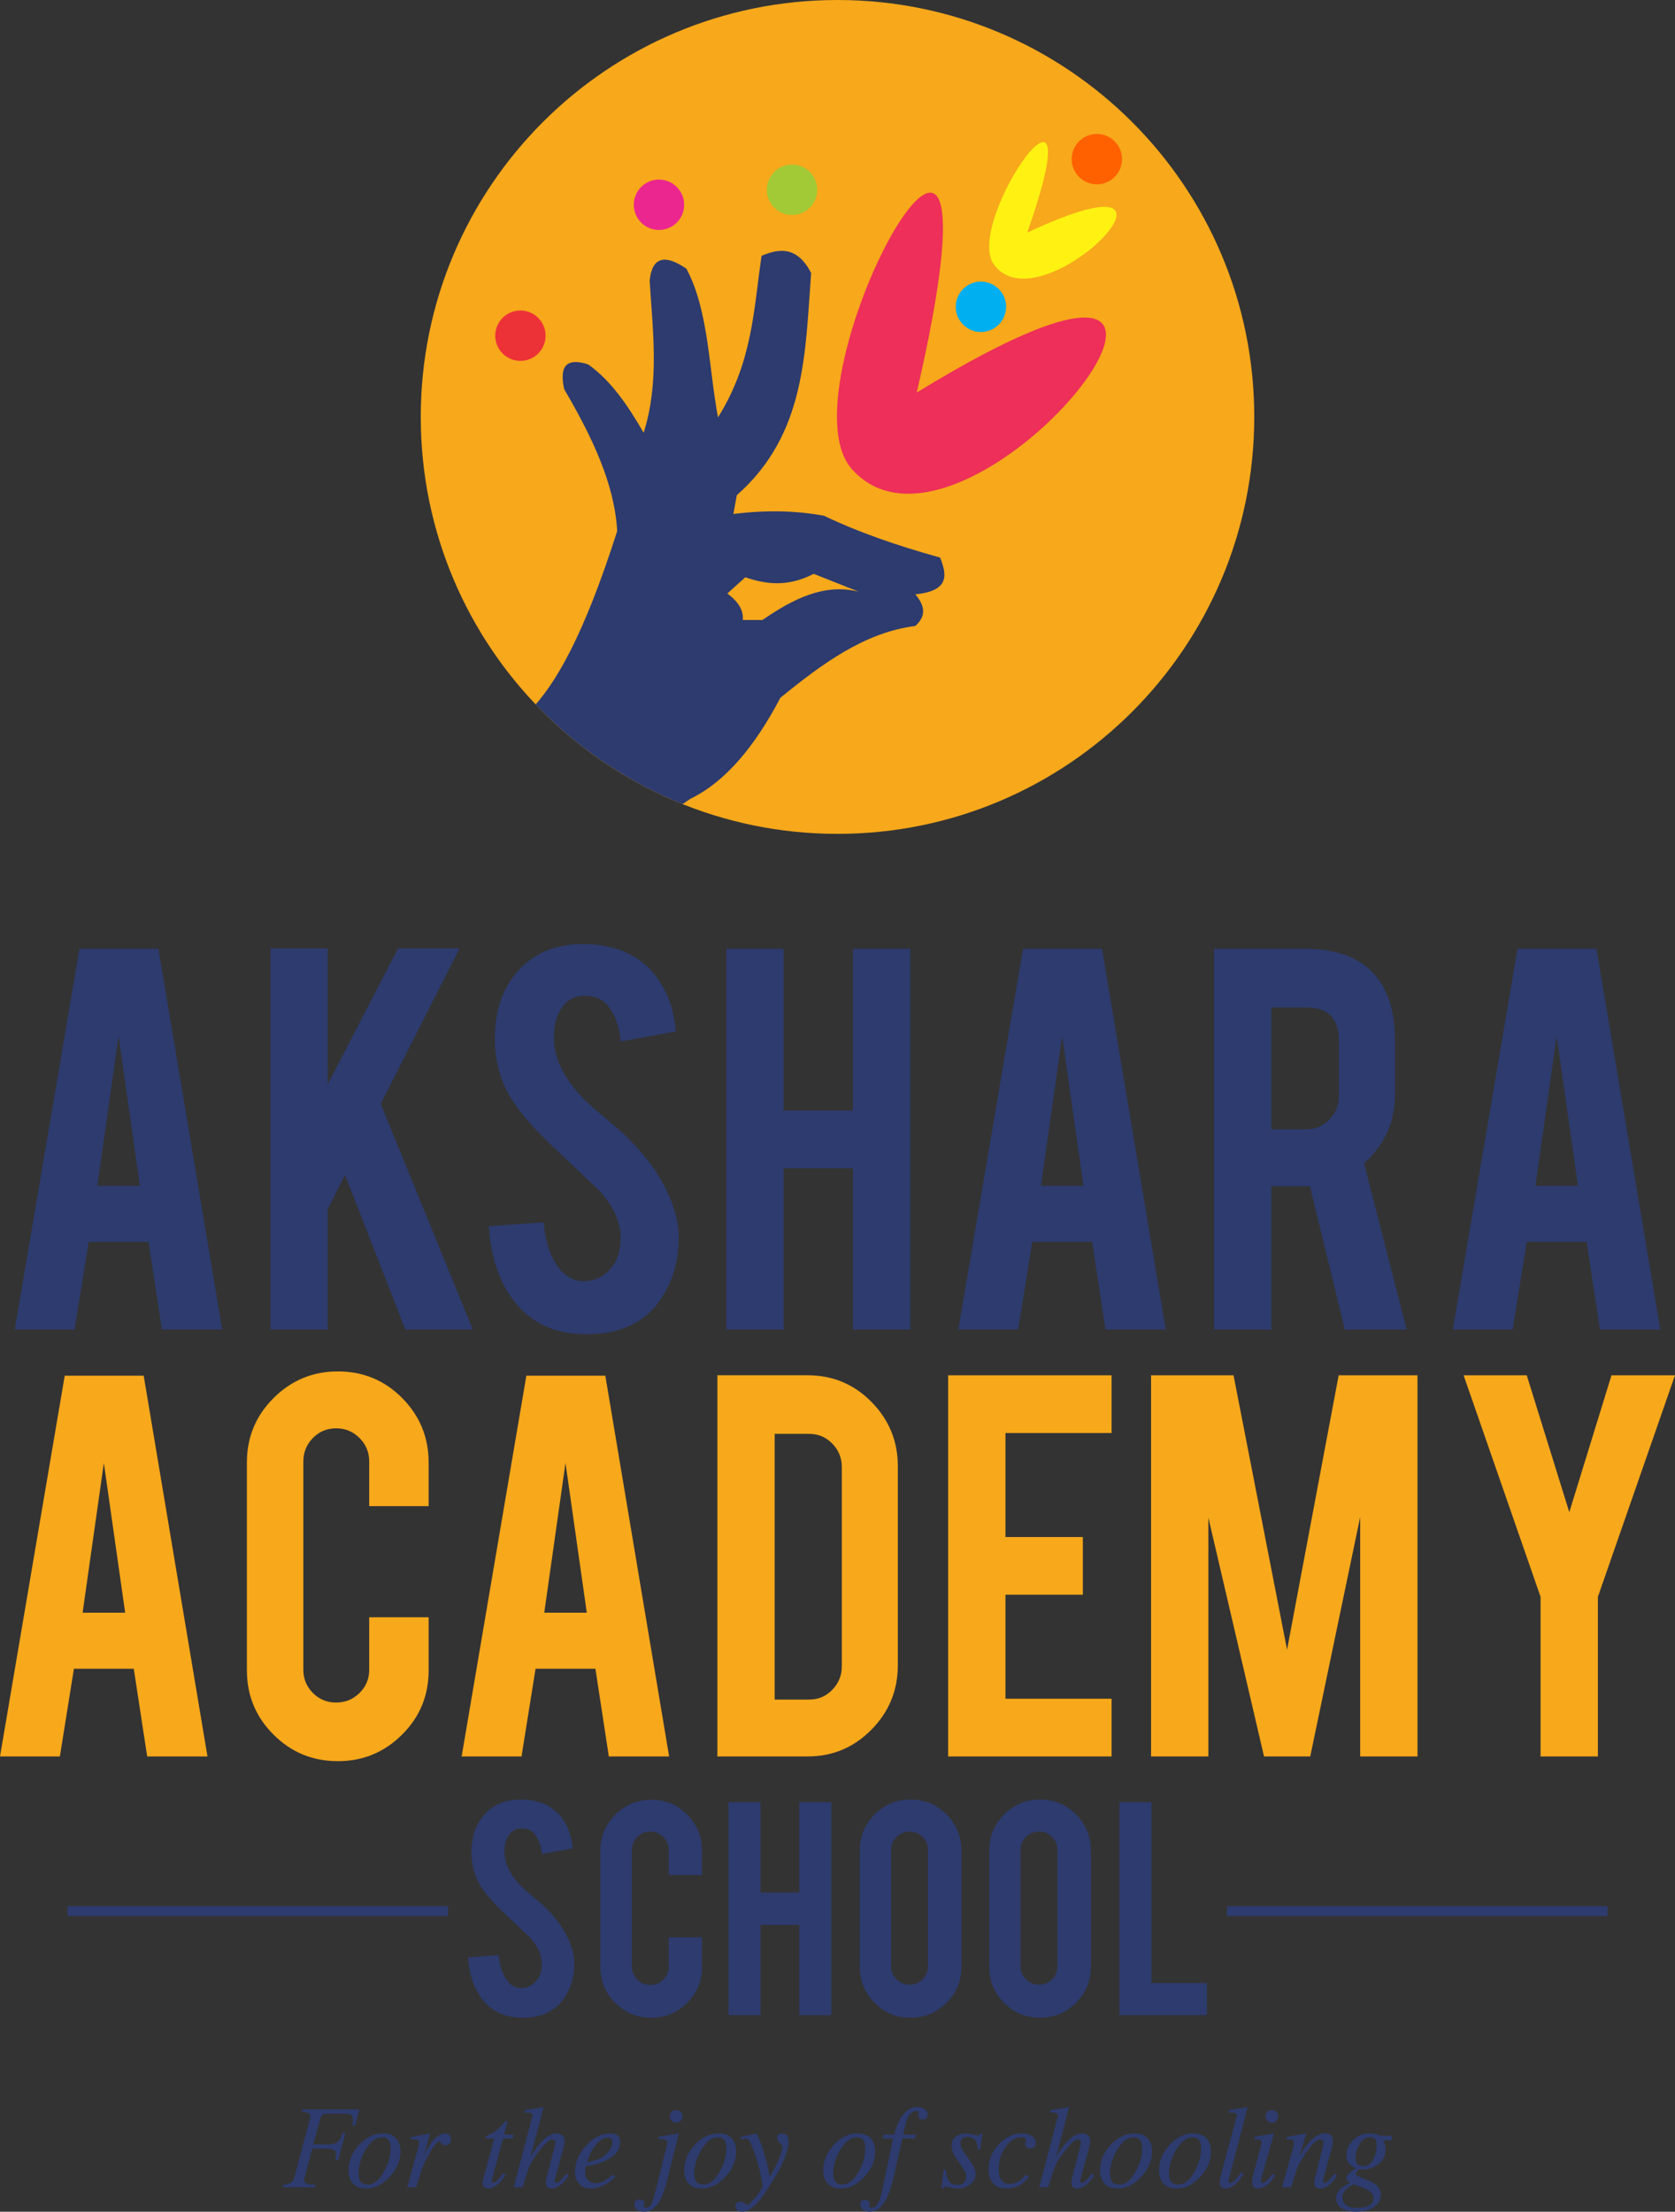
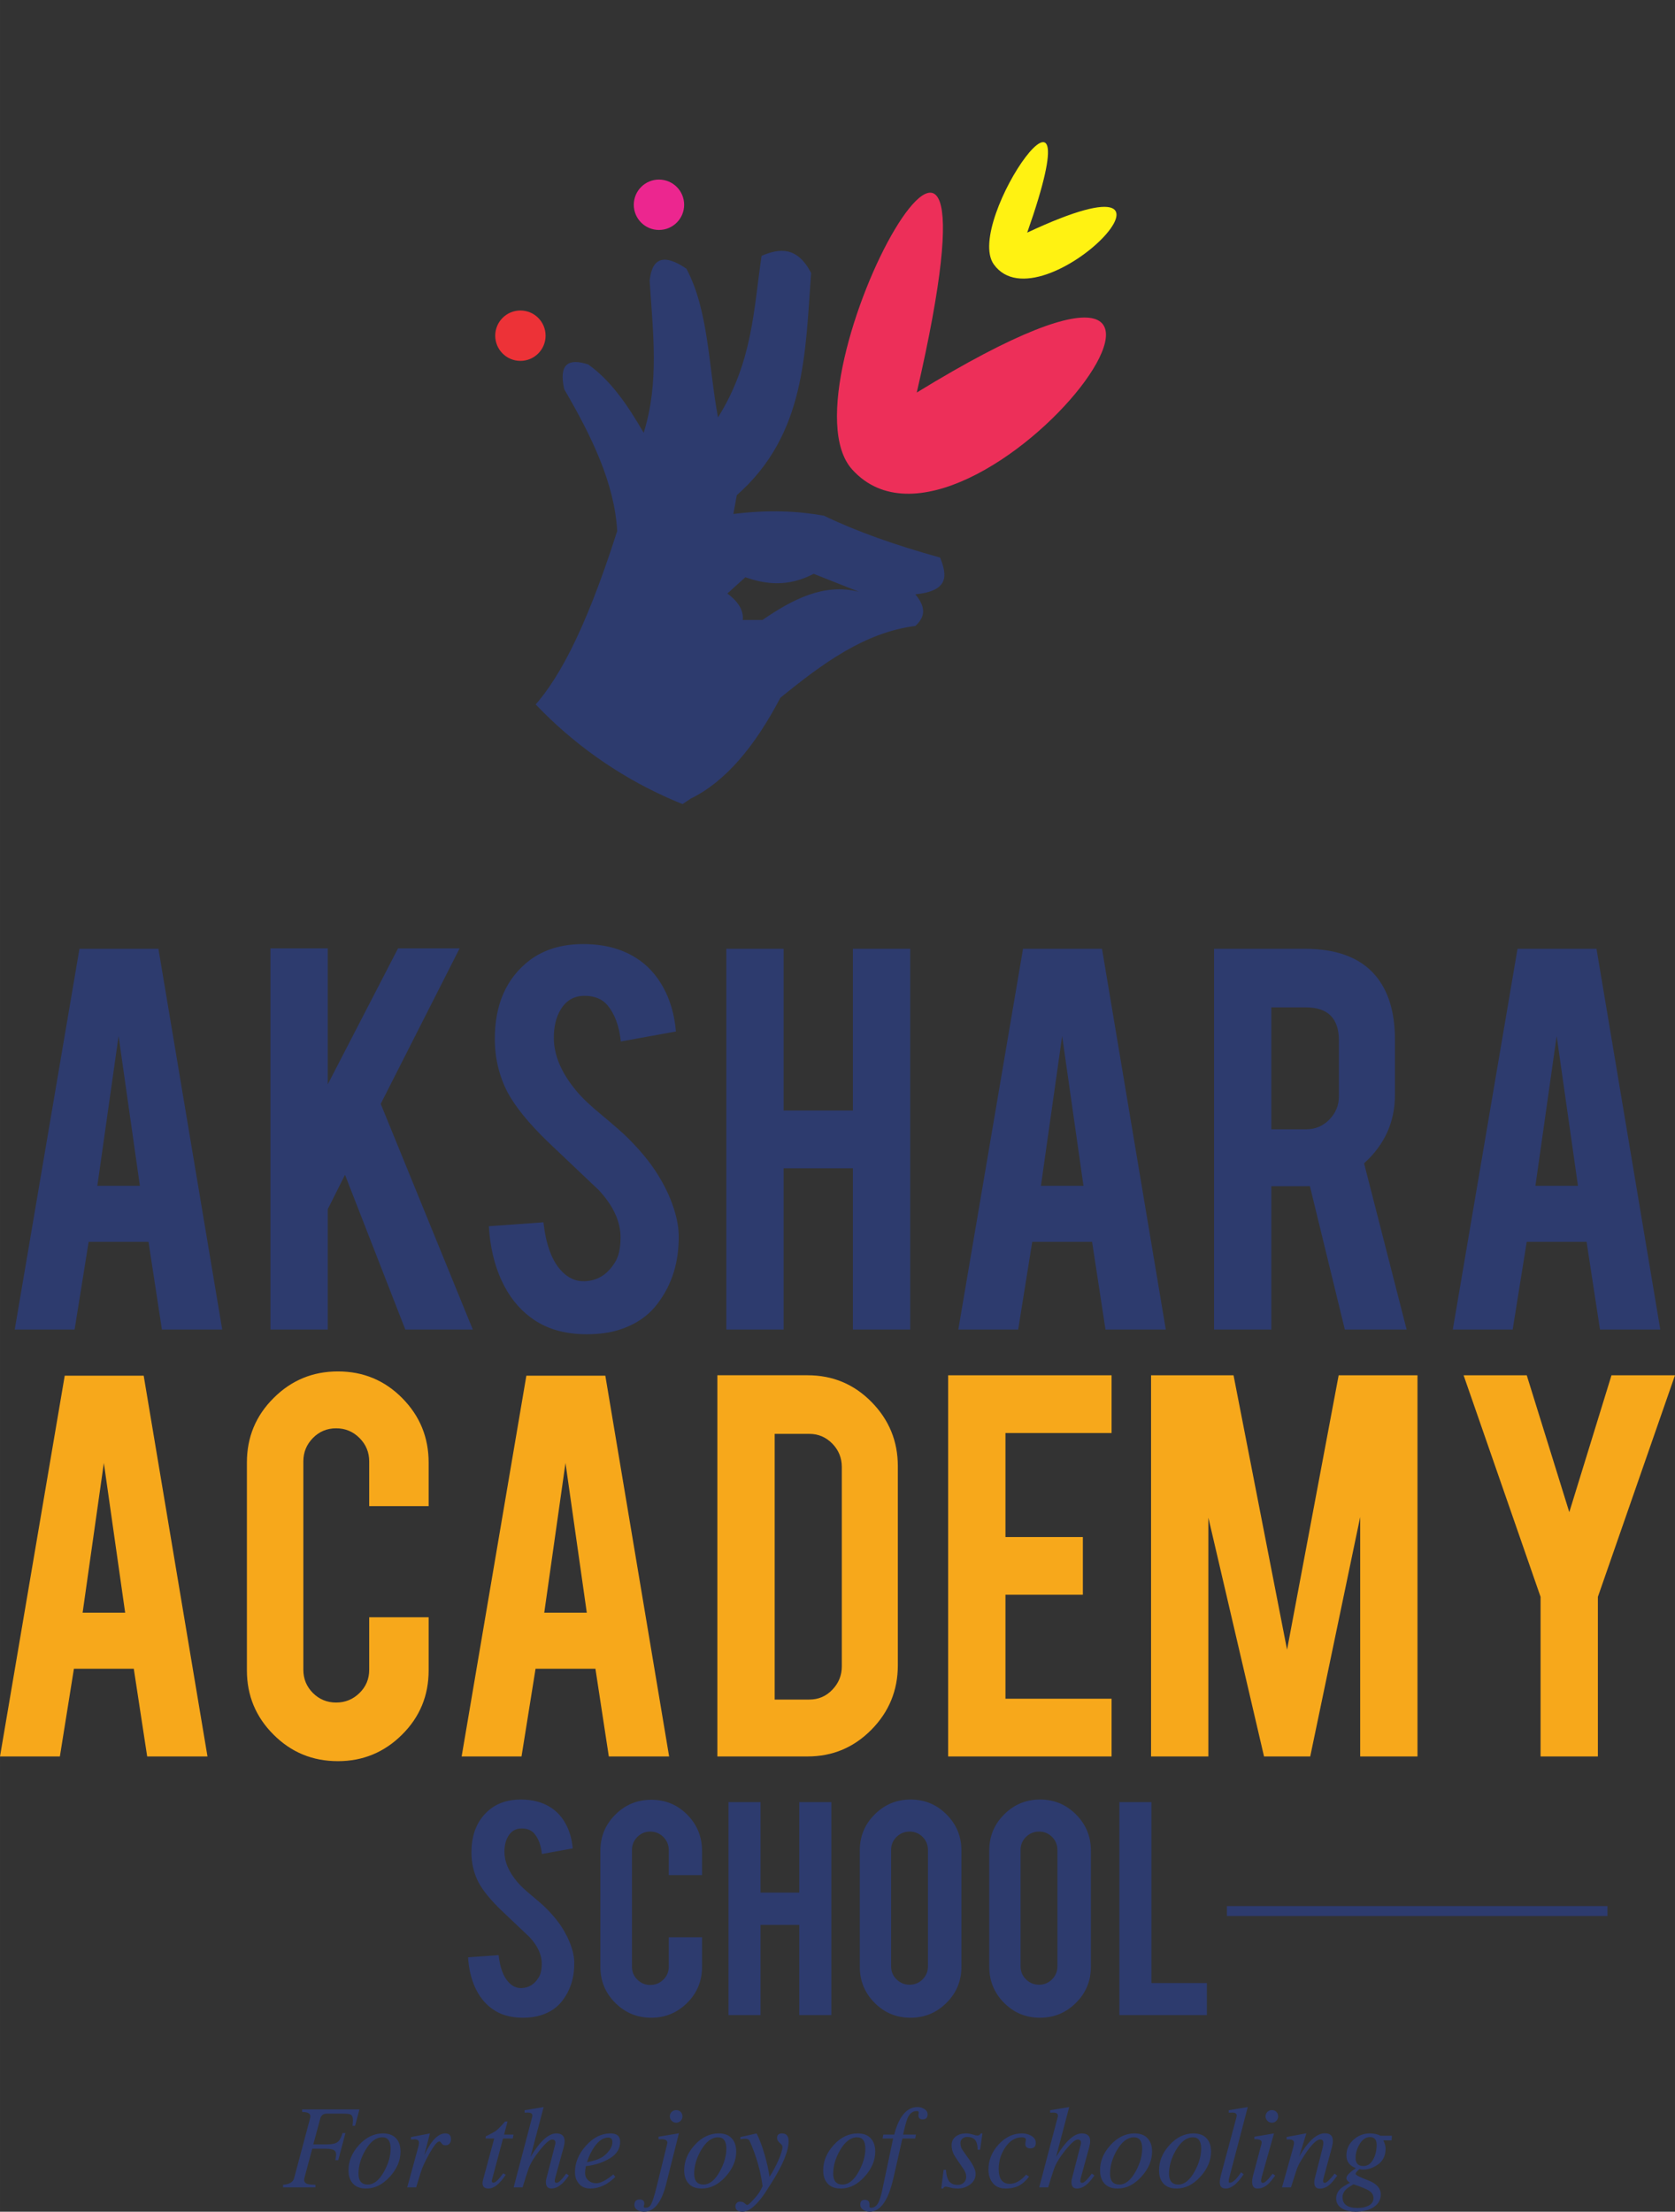
<svg xmlns="http://www.w3.org/2000/svg" xml:space="preserve" width="124.989mm" height="164.966mm" version="1.1" style="shape-rendering:geometricPrecision; text-rendering:geometricPrecision; image-rendering:optimizeQuality; fill-rule:evenodd; clip-rule:evenodd" viewBox="0 0 12484.64 16477.84">
  <rect x="0" y="0" width="12484.64" height="16477.84" fill="#333333" stroke="none" />
  <defs>
    <style type="text/css">
   
    .fil4 {fill:none}
    .fil6 {fill:#FFF212}
    .fil10 {fill:#EC268F}
    .fil5 {fill:#ED2F59}
    .fil11 {fill:#ED3237}
    .fil8 {fill:#00AFEF}
    .fil3 {fill:#2D3B6E}
    .fil9 {fill:#A2CA36}
    .fil2 {fill:#F7A81B}
    .fil7 {fill:#FF6100}
    .fil0 {fill:#2D3B6E;fill-rule:nonzero}
    .fil12 {fill:#2D3B6E;fill-rule:nonzero}
    .fil1 {fill:#F7A81B;fill-rule:nonzero}
   
  </style>
    <clipPath id="id0">
      <path d="M6242.36 6212.45c-1715.52,0 -3106.23,-1390.71 -3106.23,-3106.23 0,-1715.51 1390.7,-3106.23 3106.23,-3106.23 1715.51,0 3106.22,1390.71 3106.22,3106.23 0,1715.51 -1390.7,3106.23 -3106.22,3106.23z" />
    </clipPath>
  </defs>
  <g id="Layer_x0020_1">
    <g id="_3041005001584">
      <polygon class="fil0" points="9145.02,14200.53 11981.42,14200.53 11981.42,14274.69 9145.02,14274.69 " />
-       <polygon class="fil0" points="503.07,14200.53 3339.47,14200.53 3339.47,14274.69 503.07,14274.69 " />
      <path class="fil0" d="M2679.08 15715.43l-32.45 121.97 -19.31 0c2.33,-16.97 3.5,-30.7 3.5,-41.24 0,-22.22 -6.13,-36.57 -18.42,-43 -8.77,-4.08 -28.97,-6.12 -60.53,-6.12l-115.81 0c-26.32,0 -42.69,12.29 -49.12,36.83l-51.76 192.15 102.63 0c35.67,0 61.41,-5.57 77.19,-16.67 15.82,-11.13 28.38,-33.65 37.73,-67.57l21.94 0 -53.51 201.8 -21.94 0c4.12,-16.97 6.13,-30.7 6.13,-41.24 0,-15.78 -5.54,-27.03 -16.67,-33.77 -11.1,-6.71 -30.68,-10.09 -58.77,-10.09l-102.63 0 -58.78 219.33c-1.16,4.69 -1.75,8.77 -1.75,12.3 0,16.36 10.24,27.18 30.7,32.45 9.93,2.33 27.77,3.8 53.51,4.38l0 19.3 -241.26 0 0 -19.3c47.38,-3.5 74.86,-19.9 82.47,-49.13l118.44 -443.93c1.75,-6.43 2.63,-12.29 2.63,-17.53 0,-21.05 -20.47,-31.59 -61.41,-31.59l0 -19.31 427.26 0zm306.17 314.09c0,66.68 -26.63,129.26 -79.86,187.74 -53.2,58.5 -112.28,87.74 -177.19,87.74 -43.3,0 -76.34,-12.88 -99.14,-38.59 -21.09,-23.99 -31.59,-56.45 -31.59,-97.39 0,-68.43 26.17,-131.32 78.51,-188.62 52.34,-57.3 111.85,-85.99 178.54,-85.99 45.05,0 78.67,13.45 100.88,40.36 19.89,23.41 29.85,54.98 29.85,94.75zm-73.7 -21.94c0,-56.14 -20.48,-84.21 -61.42,-84.21 -47.38,0 -89.79,32.18 -127.2,96.51 -33.92,58.49 -50.9,116.7 -50.9,174.58 0,53.82 23.1,80.73 69.32,80.73 45.63,0 86.26,-32.76 121.94,-98.26 32.17,-58.5 48.26,-114.95 48.26,-169.35zm450.06 -69.29c0,12.3 -3.5,22.8 -10.51,31.56 -7.02,8.8 -17.26,13.18 -30.71,13.18 -12.87,0 -22.52,-4.84 -28.96,-14.49 -6.43,-9.63 -11.98,-14.47 -16.67,-14.47 -15.78,0 -41.52,31.87 -77.19,95.65 -30.44,55.56 -50.6,99.42 -60.53,131.59l-35.12 114.92 -66.65 0 84.21 -307.93c2.34,-9.37 3.5,-17.56 3.5,-24.57 0,-16.95 -10.82,-25.44 -32.45,-25.44 -6.43,0 -15.47,0.59 -27.18,1.75l0 -18.42 141.24 -27.21 -42.1 161.44c50.29,-107.63 102.63,-161.44 157.03,-161.44 28.07,0 42.1,14.64 42.1,43.88zm465.87 -35.09l-5.26 28.94 -72.82 0 -82.47 307.96c-3.5,14.03 0.31,21.05 11.4,21.05 14.62,0 38.62,-23.1 71.96,-69.32l19.31 10.55c-45.05,68.43 -88.05,102.63 -128.99,102.63 -29.24,0 -43.85,-13.45 -43.85,-40.36 0,-7.6 1.17,-15.47 3.5,-23.68l83.35 -308.82 -64.91 0 2.61 -16.67c13.44,-5.24 36.86,-17.53 70.2,-36.84 18.7,-13.45 42.97,-37.73 72.82,-72.82l18.42 -0.89 -25.44 98.28 70.18 0zm412.34 304.44c-43.27,64.91 -86.54,97.36 -129.81,97.36 -27.5,0 -41.25,-16.09 -41.25,-48.23 0,-8.8 1.47,-18.42 4.38,-28.97l64.94 -250.92c1.16,-4.65 1.75,-9.04 1.75,-13.15 0,-15.78 -8.18,-23.69 -24.58,-23.69 -16.36,0 -41.52,19.89 -75.44,59.67 -51.46,60.83 -85.1,113.75 -100.88,158.77 -7.6,21.68 -22.22,67.58 -43.86,137.75l-66.68 0 136.86 -519.38c1.75,-5.27 2.64,-10.24 2.64,-14.89 0,-12.3 -7.32,-19.62 -21.94,-21.94 -5.26,-1.17 -17.25,-1.17 -35.98,0l0 -18.42 142.14 -23.69 -98.25 371.99c70.18,-116.98 134.23,-175.48 192.11,-175.48 41.53,0 62.31,19.03 62.31,57.03 0,13.44 -2.34,28.65 -7.02,45.63l-60.55 220.19c-4.08,14.65 -6.13,24.58 -6.13,29.85 0,10.52 4.38,15.78 13.17,15.78 14.62,0 38.9,-23.1 72.82,-69.29l19.28 14.04zm382.54 -251.82c0,51.49 -24.88,92.43 -74.59,122.83 -52.61,32.18 -112.86,52.07 -180.71,59.67 -4.11,18.14 -6.15,34.5 -6.15,49.12 0,23.41 7.9,42.26 23.68,56.6 15.81,14.31 35.7,21.49 59.67,21.49 32.17,0 74.58,-21.94 127.2,-65.79l14.92 18.42c-57.91,57.92 -120.19,86.85 -186.88,86.85 -35.09,0 -62.88,-11.56 -83.35,-34.66 -20.47,-23.07 -30.7,-52.19 -30.7,-87.28 0,-69.6 26.63,-134.54 79.86,-194.76 54.98,-62.61 116.4,-93.89 184.21,-93.89 48.57,0 72.85,20.47 72.85,61.41zm-57.92 3.53c0,-22.8 -10.23,-34.23 -30.7,-34.23 -35.67,0 -69.59,22.25 -101.77,66.68 -23.38,32.76 -42.38,71.65 -56.99,116.7 62.58,-10.54 107.6,-28.38 135.09,-53.54 36.28,-32.72 54.39,-64.63 54.39,-95.61zm522.01 -192.15c0,13.45 -4.53,24.73 -13.6,33.77 -9.07,9.08 -20.04,13.61 -32.91,13.61 -12.88,0 -23.96,-4.66 -33.31,-14.04 -9.38,-9.34 -14.06,-20.47 -14.06,-33.34 0,-12.87 4.53,-23.81 13.6,-32.88 9.07,-9.07 20.32,-13.6 33.77,-13.6 13.45,0 24.58,4.38 33.34,13.15 8.8,8.8 13.17,19.89 13.17,33.34zm-26.32 126.36l-94.75 376.94c-34.51,138.18 -89.49,207.35 -164.94,207.35 -17.56,0 -33.34,-3.81 -47.38,-11.41 -16.36,-9.37 -24.57,-22.52 -24.57,-39.46 0,-26.91 13.17,-40.36 39.49,-40.36 22.8,0 34.2,10.09 34.2,30.25 0,2.95 -0.73,6.9 -2.18,12.14 -1.47,5.12 -2.2,8.64 -2.2,10.39 0,5.7 4.96,8.65 14.92,8.65 18.11,0 31.86,-9.38 41.21,-28.08 11.13,-22.24 23.99,-62.89 38.62,-121.97l79.83 -323.71c1.17,-4.11 1.75,-7.9 1.75,-11.43 0,-16.95 -14.89,-25.44 -44.74,-25.44 -6.44,0 -13.45,0.31 -21.06,0.89l0 -19.31 151.79 -25.43zm427.25 135.97c0,66.68 -26.63,129.26 -79.86,187.74 -53.2,58.5 -112.28,87.74 -177.19,87.74 -43.3,0 -76.34,-12.88 -99.14,-38.59 -21.09,-23.99 -31.59,-56.45 -31.59,-97.39 0,-68.43 26.17,-131.32 78.51,-188.62 52.34,-57.3 111.85,-85.99 178.54,-85.99 45.05,0 78.67,13.45 100.88,40.36 19.89,23.41 29.85,54.98 29.85,94.75zm-73.7 -21.94c0,-56.14 -20.48,-84.21 -61.42,-84.21 -47.38,0 -89.79,32.18 -127.2,96.51 -33.92,58.49 -50.9,116.7 -50.9,174.58 0,53.82 23.1,80.73 69.32,80.73 45.63,0 86.26,-32.76 121.94,-98.26 32.17,-58.5 48.26,-114.95 48.26,-169.35zm464.09 -56.3c0,73.13 -41.8,175.91 -125.43,308.39 -25.16,39.78 -42.41,66.68 -51.76,80.57 -19.89,29.24 -38.93,53.51 -57.03,72.82 -40.35,43.15 -76.61,64.79 -108.79,64.79 -35.68,0 -53.51,-13.88 -53.51,-41.68 0,-8.33 3.19,-16.09 9.62,-23.1 6.43,-7.17 14.65,-10.67 24.58,-10.67 14.61,0 26.17,4.11 34.66,12.29 8.49,8.19 15.04,12.3 19.74,12.3 8.76,0 31.59,-21.67 68.42,-64.94 16.37,-19.31 31.6,-44.17 45.64,-74.56 -14.65,-112.9 -46.53,-224.6 -95.65,-335.14 -5.26,-12.3 -17.25,-18.42 -35.97,-18.42 -4.08,0 -15.48,1.16 -34.2,3.49l0 -15.78 121.07 -27.21c19.87,37.45 39.75,89.79 59.64,157.06 18.14,62.58 30.43,117.83 36.87,165.79 23.96,-36.26 45.6,-76.31 64.91,-120.19 21.06,-46.77 31.59,-81.27 31.59,-103.52 0,-7.01 -6.74,-16.52 -20.2,-28.5 -13.45,-11.99 -20.17,-24.42 -20.17,-37.3 0,-22.21 12.3,-33.34 36.84,-33.34 32.76,0 49.12,19.03 49.12,56.88zm645.73 78.24c0,66.68 -26.63,129.26 -79.87,187.74 -53.2,58.5 -112.28,87.74 -177.19,87.74 -43.3,0 -76.33,-12.88 -99.14,-38.59 -21.09,-23.99 -31.59,-56.45 -31.59,-97.39 0,-68.43 26.17,-131.32 78.51,-188.62 52.34,-57.3 111.85,-85.99 178.55,-85.99 45.05,0 78.66,13.45 100.87,40.36 19.9,23.41 29.86,54.98 29.86,94.75zm-73.71 -21.94c0,-56.14 -20.47,-84.21 -61.41,-84.21 -47.38,0 -89.8,32.18 -127.21,96.51 -33.92,58.49 -50.9,116.7 -50.9,174.58 0,53.82 23.11,80.73 69.32,80.73 45.64,0 86.27,-32.76 121.94,-98.26 32.17,-58.5 48.26,-114.95 48.26,-169.35zm464.09 -255.28c0,25.13 -12.26,37.73 -36.83,37.73 -21.06,0 -31.59,-10.24 -31.59,-30.7 0,-2.95 0.46,-6.89 1.31,-11.86 0.89,-4.97 1.32,-8.34 1.32,-10.09 0,-6.43 -5.26,-9.65 -15.78,-9.65 -31.01,0 -54.09,19 -69.32,57.02 -9.34,23.97 -19.89,63.47 -31.56,118.44l95.62 0 -5.27 28.94 -95.61 0 -67.54 296.98c-38.04,165.83 -97.12,248.73 -177.23,248.73 -16.97,0 -32.75,-4.81 -47.38,-14.46 -14.61,-9.66 -21.94,-22.68 -21.94,-39.05 0,-23.41 11.13,-35.09 33.34,-35.09 23.38,0 35.09,10.94 35.09,32.88 0,13.17 0,19 0,17.84 0.59,5.42 4.96,8.06 13.18,8.06 24.54,0 43.54,-15.51 56.99,-46.53 9.38,-21.64 17.56,-49.12 24.58,-82.47l81.58 -386.9 -78.94 0 6.12 -28.94 80.72 0c14.03,-54.39 32.18,-98.28 54.4,-131.62 32.18,-49.12 71.93,-73.68 119.3,-73.68 18.14,0 34.51,4.38 49.15,13.15 17.53,10.54 26.29,24.27 26.29,41.24zm408.84 142.11l-17.53 121.97 -18.42 0c0,-26.33 -4.11,-47.38 -12.29,-63.2 -11.13,-21.64 -33.03,-32.45 -65.79,-32.45 -14.03,0 -25.9,4.11 -35.55,12.3 -9.65,8.18 -14.46,19 -14.46,32.45 0,16.39 3.53,31.28 10.54,44.74 1.75,3.53 9.35,14.62 22.8,33.34l30.7 43c32.76,45.63 49.12,81.89 49.12,108.79 0,33.34 -14.34,60.25 -42.99,80.73 -26.33,19.27 -56.73,28.93 -91.24,28.93 -17.56,0 -35.52,-2.33 -53.97,-7.02 -18.42,-4.65 -29.66,-7.01 -33.77,-7.01 -9.34,0 -16.08,4.68 -20.16,14.03l-14.04 0 17.53 -139.5 17.56 0c1.75,32.17 7.6,57.61 17.53,76.34 12.88,23.99 36.56,35.97 71.07,35.97 18.14,0 33.06,-5.69 44.74,-17.1 11.71,-11.43 17.56,-26.2 17.56,-44.31 0,-18.14 -7.01,-37.45 -21.05,-57.92l-35.98 -52.61c-18.73,-27.5 -30.13,-45.06 -34.23,-52.65 -11.68,-22.8 -17.53,-46.5 -17.53,-71.07 0,-28.08 10.82,-50.01 32.45,-65.79 19.89,-14.62 44.74,-21.94 74.59,-21.94 15.78,0 32.29,2.64 49.55,7.9 17.25,5.27 29.11,7.91 35.51,7.91 11.13,0 19.62,-5.27 25.47,-15.81l12.26 0zm397.44 69.32c0,28.07 -13.44,42.1 -40.35,42.1 -25.16,0 -37.73,-11.4 -37.73,-34.2 0,-4.11 0.74,-9.65 2.18,-16.67 1.47,-7.01 2.21,-11.71 2.21,-14.03 0,-11.71 -10.24,-17.56 -30.7,-17.56 -49.12,0 -90.96,26.33 -125.47,78.98 -30.98,47.38 -46.49,99.41 -46.49,156.13 0,74.29 27.49,111.43 82.47,111.43 41.52,0 82.16,-22.8 121.94,-68.43l21.93 14.92c-23.99,30.41 -47.68,52.04 -71.06,64.91 -28.66,15.81 -63.17,23.69 -103.52,23.69 -46.22,0 -80.42,-16.67 -102.66,-50.01 -16.95,-25.13 -25.44,-55.26 -25.44,-90.35 0,-70.18 25.16,-132.79 75.45,-187.77 50.32,-54.98 108.52,-82.47 174.59,-82.47 23.99,0 45.9,5.27 65.79,15.81 24.57,13.45 36.86,31.29 36.86,53.51zm436.88 243.91c-43.27,64.91 -86.54,97.36 -129.81,97.36 -27.49,0 -41.24,-16.09 -41.24,-48.23 0,-8.8 1.47,-18.42 4.38,-28.97l64.95 -250.92c1.16,-4.65 1.74,-9.04 1.74,-13.15 0,-15.78 -8.18,-23.69 -24.57,-23.69 -16.36,0 -41.52,19.89 -75.45,59.67 -51.45,60.83 -85.1,113.75 -100.88,158.77 -7.6,21.68 -22.21,67.58 -43.85,137.75l-66.68 0 136.86 -519.38c1.75,-5.27 2.64,-10.24 2.64,-14.89 0,-12.3 -7.33,-19.62 -21.94,-21.94 -5.27,-1.17 -17.25,-1.17 -35.98,0l0 -18.42 142.14 -23.69 -98.26 371.99c70.18,-116.98 134.23,-175.48 192.12,-175.48 41.52,0 62.3,19.03 62.3,57.03 0,13.44 -2.33,28.65 -7.01,45.63l-60.56 220.19c-4.08,14.65 -6.12,24.58 -6.12,29.85 0,10.52 4.38,15.78 13.17,15.78 14.61,0 38.89,-23.1 72.82,-69.29l19.27 14.04zm429.93 -178.12c0,66.68 -26.63,129.26 -79.86,187.74 -53.21,58.5 -112.29,87.74 -177.2,87.74 -43.3,0 -76.33,-12.88 -99.14,-38.59 -21.09,-23.99 -31.59,-56.45 -31.59,-97.39 0,-68.43 26.17,-131.32 78.51,-188.62 52.34,-57.3 111.86,-85.99 178.55,-85.99 45.05,0 78.66,13.45 100.88,40.36 19.89,23.41 29.85,54.98 29.85,94.75zm-73.71 -21.94c0,-56.14 -20.47,-84.21 -61.41,-84.21 -47.38,0 -89.79,32.18 -127.21,96.51 -33.92,58.49 -50.9,116.7 -50.9,174.58 0,53.82 23.11,80.73 69.32,80.73 45.64,0 86.27,-32.76 121.94,-98.26 32.18,-58.5 48.26,-114.95 48.26,-169.35zm513.25 21.94c0,66.68 -26.63,129.26 -79.87,187.74 -53.2,58.5 -112.28,87.74 -177.19,87.74 -43.3,0 -76.33,-12.88 -99.14,-38.59 -21.09,-23.99 -31.59,-56.45 -31.59,-97.39 0,-68.43 26.17,-131.32 78.51,-188.62 52.34,-57.3 111.85,-85.99 178.54,-85.99 45.05,0 78.67,13.45 100.88,40.36 19.9,23.41 29.86,54.98 29.86,94.75zm-73.71 -21.94c0,-56.14 -20.47,-84.21 -61.41,-84.21 -47.38,0 -89.8,32.18 -127.21,96.51 -33.92,58.49 -50.9,116.7 -50.9,174.58 0,53.82 23.11,80.73 69.32,80.73 45.64,0 86.27,-32.76 121.94,-98.26 32.17,-58.5 48.26,-114.95 48.26,-169.35zm347.42 -309.68l-136 519.36c-4.08,15.23 -6.12,26.32 -6.12,33.34 0,7.6 2.64,11.43 7.9,11.43 22.22,0 50.29,-26.04 84.21,-78.08l19.31 14.89c-47.38,70.79 -91.85,106.16 -133.37,106.16 -29.82,0 -44.74,-15.78 -44.74,-47.38 0,-13.45 2.94,-30.98 8.79,-52.62l114.92 -428.15c1.75,-6.44 2.64,-11.99 2.64,-16.67 0,-14.03 -11.71,-21.06 -35.09,-21.06 -5.85,0 -14.03,0.31 -24.57,0.89l0 -18.42c11.71,-1.78 59.08,-9.65 142.13,-23.69zm226.35 69.29c0,13.45 -4.53,24.73 -13.57,33.77 -9.07,9.08 -20.05,13.61 -32.91,13.61 -12.88,0 -23.96,-4.66 -33.34,-14.04 -9.35,-9.34 -14.03,-20.47 -14.03,-33.34 0,-12.87 4.53,-23.81 13.6,-32.88 9.07,-9.07 20.32,-13.6 33.77,-13.6 13.45,0 24.57,4.38 33.34,13.15 8.76,8.8 13.15,19.89 13.15,33.34zm-21.91 441.31c-21.05,29.23 -38.31,50.01 -51.76,62.3 -25.15,22.8 -51.79,34.2 -79.86,34.2 -26.91,0 -40.32,-16.67 -40.32,-50.01 0,-14.03 2.6,-30.68 7.87,-49.98l61.41 -230.74c1.17,-5.26 1.75,-9.65 1.75,-13.17 0,-16.95 -18.11,-24.85 -54.4,-23.69l0 -18.42 146.52 -24.57 -91.24 322.85c-3.53,13.45 -5.26,23.1 -5.26,28.96 0,11.13 4.38,16.67 13.17,16.67 14.61,0 38.89,-22.79 72.81,-68.43l19.31 14.04zm462.32 0.88c-22.22,30.41 -39.17,50.87 -50.87,61.42 -25.16,23.38 -51.46,35.09 -78.95,35.09 -27.49,0 -41.24,-15.78 -41.24,-47.54 0,-8.76 1.16,-17.83 3.53,-27.18l56.99 -222.55c4.69,-18.73 7.02,-32.76 7.02,-42.26 0,-18.15 -7.29,-27.22 -21.91,-27.22 -32.76,0 -80.44,51.92 -143.02,155.74 -16.95,27.49 -28.66,51.76 -35.09,72.97l-41.22 128.37 -66.68 0 77.2 -275.32c8.18,-29.27 12.29,-47.69 12.29,-55.44 0,-17.53 -11.71,-26.33 -35.09,-26.33 -5.85,0 -12.57,0 -20.2,0l0 -18.26 147.4 -27.34 -53.5 172.81c66.65,-115.2 130.7,-172.81 192.11,-172.81 39.2,0 58.78,18.7 58.78,56.3 0,13.45 -2.34,29.24 -7.02,47.51l-59.66 219.79c-4.08,14.61 -6.13,24.7 -6.13,29.97 0,10.52 4.11,15.78 12.29,15.78 13.45,0 38.01,-23.1 73.71,-69.29l19.28 15.78zm407.94 -297.41l-2.6 34.2 -61.42 0c11.1,23.41 16.67,43.88 16.67,61.41 0,50.9 -18.14,89.64 -54.27,116.28 -36.1,26.6 -74.26,39.89 -114.34,39.89 -5.85,0 -14.62,-1.16 -26.33,-3.5 -19.15,16.37 -28.8,28.08 -28.8,35.09 0,8.77 31.28,25.01 93.89,48.69 62.58,23.69 93.86,58.63 93.86,104.84 0,44.44 -21.64,78.36 -64.94,101.77 -34.5,18.12 -76.03,27.19 -124.57,27.19 -35.68,0 -66.96,-7.02 -93.87,-21.06 -32.75,-18.14 -49.12,-43.58 -49.12,-76.34 0,-29.82 11.4,-54.98 34.2,-75.44 12.29,-11.1 35.09,-25.44 68.43,-42.97 -17.53,-11.12 -26.32,-22.52 -26.32,-34.23 0,-18.72 23.68,-43.57 71.06,-74.55 -47.38,-17.56 -71.06,-49.15 -71.06,-94.76 0,-46.8 18.14,-86.26 54.39,-118.44 34.51,-30.4 74.87,-45.63 121.08,-45.63 29.82,0 56.45,5.85 79.83,17.56l84.21 0zm-114.03 67.54c0,-38.59 -16.67,-57.89 -50.01,-57.89 -31.59,0 -57.88,18.73 -78.94,56.15 -18.73,32.18 -28.1,65.22 -28.1,99.14 0,40.36 19.3,60.53 57.91,60.53 28.66,0 51.45,-13.73 68.43,-41.22 20.47,-32.76 30.7,-71.65 30.7,-116.7zm-23.68 396.56c0,-26.91 -15.66,-47.81 -46.96,-62.74 -31.28,-14.89 -65.37,-28.22 -102.2,-39.89 -23.96,14.03 -40.04,24.54 -48.23,31.56 -22.24,19.31 -33.34,40.66 -33.34,64.05 0,53.82 37.42,80.72 112.29,80.72 30.43,0 56.14,-4.96 77.19,-14.92 27.49,-12.87 41.25,-32.45 41.25,-58.77z" />
      <path class="fil0" d="M660.67 9251.97l-104.66 653.42 -446.23 0 482.39 -2836.8 588.59 0 475.48 2836.8 -449.45 0 -99.88 -653.42 -446.24 0zm223.14 -1533.13l-158.3 1115.58 317.13 0 -158.83 -1115.58zm1559.17 1289.83l0 896.73 -427.11 0 0 -2839.98 427.11 0 0 1013.05 523.81 -1013.05 458.98 0 -588.06 1158.61 686.37 1681.37 -503.09 0 -449.45 -1152.77 -128.56 256.05zm2615.84 191.79c3.18,197.59 -48.36,366.53 -154.07,506.79 -69.59,95.09 -167.34,162.03 -294.29,201.32 -68.01,21.26 -147.16,31.9 -237.48,31.9 -167.86,0 -306.51,-41.46 -417.02,-124.87 -91.9,-67.98 -164.68,-160.43 -218.33,-277.29 -53.67,-117.4 -85,-251.27 -94.04,-402.69l406.95 -29.21c18.6,165.2 62.15,284.73 131.21,359.13 51.54,56.3 110.49,82.85 176.9,79.67 93.49,-3.18 167.89,-48.85 223.66,-138.12 28.68,-44.08 43.02,-106.23 43.02,-188.07 0,-117.92 -53.67,-234.79 -160.98,-351.14 -84.45,-79.67 -210.89,-199.75 -379.83,-360.18 -141.83,-137.04 -242.23,-260.3 -301.21,-369.22 -63.2,-122.18 -95.1,-254.97 -95.1,-398.43 0,-258.18 86.58,-453.67 260.3,-586.46 107.32,-80.23 240.14,-120.08 398.95,-120.08 152.47,0 283.17,34.02 391.55,102 84.45,52.59 153,126.44 205.06,221.53 52.04,94.57 83.4,203.99 94.02,327.77l-410.64 74.37c-12.22,-115.27 -45.69,-205.59 -99.89,-270.39 -39.33,-46.2 -96.14,-69.58 -170.55,-69.58 -78.59,0 -138.09,34.51 -179.03,104.13 -33.46,55.77 -49.9,125.36 -49.9,208.23 0,129.61 55.77,261.91 167.86,395.78 42.51,51.51 106.23,112.09 190.72,181.15 99.88,83.4 165.73,141.31 197.62,174.25 105.71,105.7 187.51,209.84 244.88,312.36 27.64,48.33 49.41,92.97 65.88,133.87 40.9,100.92 62.15,191.24 63.76,271.47zm781.96 -496.73l0 1201.67 -427.11 0 0 -2836.8 427.11 0 0 1204.85 516.38 0 0 -1204.85 427.11 0 0 2836.8 -427.11 0 0 -1201.67 -516.38 0zm1852.94 548.24l-104.66 653.42 -446.24 0 482.4 -2836.8 588.59 0 475.48 2836.8 -449.45 0 -99.88 -653.42 -446.24 0zm223.14 -1533.13l-158.3 1115.58 317.12 0 -158.82 -1115.58zm1807.26 -650.25c238.53,0 413.85,65.88 525.94,197.11 98.28,114.74 147.16,274.65 147.16,479.7l0 412.21c0,200.84 -76.49,370.31 -230.04,509.48l317.15 1238.31 -460.58 0 -260.3 -1068.32c-12.22,0.52 -24.98,0.52 -38.78,0.52l-248.64 0 0 1067.8 -427.12 0 0 -2836.8 675.21 0zm255.55 683.72c0,-164.68 -81.83,-247.05 -244.91,-247.05l-258.72 0 0 908.43 258.72 0c67.98,0 125.92,-23.91 173.2,-72.28 47.81,-48.33 71.71,-106.75 71.71,-174.77l0 -414.34zm1399.79 1499.66l-104.66 653.42 -446.24 0 482.4 -2836.8 588.59 0 475.48 2836.8 -449.45 0 -99.88 -653.42 -446.24 0zm223.14 -1533.13l-158.3 1115.58 317.12 0 -158.82 -1115.58z" />
      <path class="fil1" d="M550.9 12432.5l-104.66 653.42 -446.24 0 482.4 -2836.8 588.59 0 475.48 2836.8 -449.45 0 -99.88 -653.42 -446.24 0zm223.14 -1533.13l-158.3 1115.58 317.12 0 -158.82 -1115.58zm1744.58 2221.63c-188.58,0 -348.49,-65.88 -480.23,-198.14 -132.3,-131.78 -198.18,-291.68 -198.18,-478.66l0 -1548.03c0,-188.58 66.41,-349.01 199.23,-480.75 132.27,-132.29 292.17,-198.14 479.18,-198.14 188.58,0 348.49,66.37 479.7,199.19 131.22,132.82 196.55,292.73 196.55,480.23l0 324.06 -443.02 0 0 -333.07c0,-67.48 -23.9,-125.91 -72.28,-174.24 -48.33,-48.36 -106.23,-72.27 -174.24,-72.27 -67.98,0 -125.36,23.9 -173.16,72.27 -47.29,48.33 -71.2,106.23 -71.2,174.24l0 1552.26c0,68.01 23.91,125.39 71.2,173.2 47.81,47.29 105.18,71.19 173.16,71.19 68.01,0 125.91,-23.9 174.24,-71.19 48.37,-47.29 72.28,-105.19 72.28,-173.2l0 -390.99 443.02 0 0 395.78c0,188.58 -66.4,348.48 -199.19,479.7 -132.3,131.22 -291.65,196.58 -477.06,196.58zm1473.11 -688.49l-104.66 653.42 -446.24 0 482.39 -2836.8 588.59 0 475.49 2836.8 -449.45 0 -99.88 -653.42 -446.24 0zm223.14 -1533.13l-158.3 1115.58 317.12 0 -158.82 -1115.58zm2477.15 1507.1c0,187.01 -65.85,347.43 -197.07,480.26 -131.22,132.78 -289.55,199.19 -475.49,199.19l-672.55 0 0 -2839.98 672.55 0c187.02,0 345.84,66.37 476.53,199.19 130.7,132.82 196.03,292.2 196.03,478.13l0 1483.2zm-917.99 255.52l258.22 0c67.98,0 125.35,-24.43 172.11,-73.85 46.73,-48.85 70.11,-106.75 70.11,-173.16l0 -1485.36c0,-67.98 -23.9,-126.44 -71.19,-174.77 -47.82,-48.33 -104.63,-72.24 -171.03,-72.24l-258.22 0 0 1979.37zm1293.03 423.94l0 -2839.98 1218.15 0 0 430.29 -791.03 0 0 774.56 576.93 0 0 430.29 -576.93 0 0 774.56 791.03 0 0 430.29 -1218.15 0zm1939.56 0l-427.11 0 0 -2839.98 614.65 0 398.95 2044.73 384.64 -2044.73 587.54 0 0 2839.98 -427.11 0 0 -1783.9 -372.4 1783.9 -344.27 0 -414.9 -1779.12 0 1779.12zm2476.11 -1188.9l-573.76 -1651.08 470.7 0 317.15 1019.96 314.47 -1019.96 473.35 0 -574.8 1651.08 0 1188.9 -427.11 0 0 -1188.9z" />
-       <path class="fil2" d="M6242.36 6212.45c-1715.52,0 -3106.23,-1390.71 -3106.23,-3106.23 0,-1715.51 1390.7,-3106.23 3106.23,-3106.23 1715.51,0 3106.22,1390.71 3106.22,3106.23 0,1715.51 -1390.7,3106.23 -3106.22,3106.23z" />
      <g style="clip-path:url(#id0)">
        <g>
          <path id="1" class="fil3" d="M3944.18 5300.42c146.46,339.65 292.95,679.29 439.41,1018.94 235.52,-78.28 477.56,-171.78 764.21,-369.36 258.53,-125.74 478.05,-387.98 668.68,-751.47 310.63,-252.62 627.25,-487.25 1006.19,-534.93 62.05,-57.87 91,-126.78 0,-235.64 257.21,-26.08 234.88,-145.31 184.69,-273.84 -335.71,-93.26 -621.5,-194.22 -866.09,-312.04 -194.28,-35 -412.85,-45.72 -675.05,-12.74 8.49,-46.71 16.98,-93.4 25.47,-140.11 515.66,-453.83 509.58,-1062.3 554.06,-1655.76 -102.62,-196.36 -232.74,-186.2 -369.37,-127.36 -59.08,396.75 -65.45,788.65 -324.79,1203.62 -70.22,-374.94 -69.27,-797.29 -235.63,-1108.1 -154.93,-105.52 -254.78,-94.01 -273.83,89.16 23.48,377.88 74.25,755.7 -44.59,1133.56 -117.63,-203.71 -245.28,-390.81 -413.95,-509.46 -144.74,-47.03 -220.39,-6.08 -178.31,184.68 206.14,352.39 375.82,704.77 394.84,1057.14 -247.59,775.71 -459.35,1145.59 -655.94,1343.72zm1738.57 -681.4c226.76,-155.29 458.81,-276.25 719.61,-210.16 -112.51,-44.58 -225,-89.16 -337.51,-133.74 -189.81,98.44 -353.66,80.02 -509.47,25.47 -44.58,40.33 -89.16,80.67 -133.74,121 77.27,58 122.29,122.42 114.63,197.42 48.82,0 97.66,0 146.48,0z" />
        </g>
      </g>
      <path class="fil4" d="M6242.36 6212.45c-1715.52,0 -3106.23,-1390.71 -3106.23,-3106.23 0,-1715.51 1390.7,-3106.23 3106.23,-3106.23 1715.51,0 3106.22,1390.71 3106.22,3106.23 0,1715.51 -1390.7,3106.23 -3106.22,3106.23z" />
      <path class="fil5" d="M6833.01 2924.55c3008.96,-1844.3 402,1551.23 -481.45,573.08 -573.9,-635.4 1258.95,-3939.13 481.45,-573.08z" />
      <path class="fil6" d="M7656.31 1733.07c1466.56,-686.97 103.9,727.97 -248.89,236.68 -229.17,-319.13 775.78,-1731.83 248.89,-236.68z" />
-       <path class="fil7" d="M8204.29 1000.09c102.42,15.96 172.52,111.94 156.57,214.36 -15.96,102.42 -111.94,172.53 -214.37,156.57 -102.41,-15.95 -172.52,-111.93 -156.56,-214.36 15.95,-102.42 111.93,-172.52 214.36,-156.57z" />
-       <path class="fil8" d="M7340.24 2100.26c102.42,15.95 172.52,111.93 156.57,214.36 -15.96,102.42 -111.94,172.52 -214.37,156.57 -102.41,-15.96 -172.52,-111.94 -156.56,-214.37 15.95,-102.41 111.93,-172.52 214.36,-156.56z" />
-       <path class="fil9" d="M5903.48 1226.36c103.65,0 187.7,84.04 187.7,187.71 0,103.65 -84.04,187.7 -187.7,187.7 -103.66,0 -187.71,-84.04 -187.71,-187.7 0,-103.66 84.04,-187.71 187.71,-187.71z" />
      <path class="fil10" d="M4911.6 1337.87c103.66,0 187.71,84.04 187.71,187.71 0,103.65 -84.04,187.7 -187.71,187.7 -103.65,0 -187.7,-84.04 -187.7,-187.7 0,-103.66 84.04,-187.71 187.7,-187.71z" />
      <path class="fil11" d="M3878.86 2313.21c103.66,0 187.71,84.04 187.71,187.7 0,103.66 -84.04,187.71 -187.71,187.71 -103.65,0 -187.7,-84.04 -187.7,-187.71 0,-103.65 84.04,-187.7 187.7,-187.7z" />
      <path class="fil12" d="M4280.32 14618.59c1.78,110.52 -27.04,205 -86.16,283.44 -38.92,53.18 -93.58,90.61 -164.59,112.59 -38.03,11.89 -82.3,17.83 -132.8,17.83 -93.88,0 -171.42,-23.17 -233.22,-69.82 -51.39,-38.03 -92.09,-89.72 -122.1,-155.08 -30.01,-65.66 -47.54,-140.52 -52.59,-225.19l227.58 -16.34c10.4,92.39 34.76,159.24 73.38,200.83 28.82,31.49 61.8,46.35 98.94,44.57 52.29,-1.79 93.88,-27.33 125.08,-77.24 16.04,-24.66 24.06,-59.42 24.06,-105.18 0,-65.95 -30.01,-131.31 -90.02,-196.38 -47.24,-44.57 -117.95,-111.71 -212.43,-201.43 -79.32,-76.65 -135.48,-145.57 -168.45,-206.48 -35.36,-68.33 -53.18,-142.61 -53.18,-222.83 0,-144.39 48.42,-253.71 145.57,-327.99 60.01,-44.87 134.29,-67.14 223.12,-67.14 85.27,0 158.36,19.01 218.96,57.03 47.25,29.42 85.56,70.71 114.68,123.89 29.12,52.89 46.65,114.09 52.59,183.31l-229.66 41.59c-6.83,-64.47 -25.55,-114.97 -55.86,-151.22 -21.98,-25.85 -53.77,-38.93 -95.36,-38.93 -43.97,0 -77.25,19.32 -100.13,58.23 -18.72,31.19 -27.93,70.12 -27.93,116.47 0,72.49 31.19,146.46 93.88,221.34 23.77,28.82 59.42,62.68 106.66,101.3 55.86,46.65 92.69,79.03 110.52,97.45 59.12,59.12 104.87,117.36 136.95,174.69 15.45,27.04 27.64,51.99 36.85,74.86 22.87,56.46 34.76,106.96 35.65,151.82zm574 413.86c-105.47,0 -194.9,-36.84 -268.57,-110.81 -73.99,-73.69 -110.82,-163.1 -110.82,-267.68l0 -865.74c0,-105.47 37.14,-195.19 111.41,-268.87 73.98,-73.98 163.4,-110.81 267.98,-110.81 105.48,0 194.9,37.14 268.28,111.41 73.39,74.28 109.92,163.7 109.92,268.57l0 181.23 -247.78 0 0 -186.29c0,-37.73 -13.36,-70.41 -40.4,-97.44 -27.05,-27.04 -59.43,-40.41 -97.46,-40.41 -38.03,0 -70.11,13.37 -96.85,40.41 -26.44,27.03 -39.81,59.41 -39.81,97.44l0 868.12c0,38.03 13.37,70.11 39.81,96.85 26.74,26.44 58.82,39.81 96.85,39.81 38.03,0 70.41,-13.37 97.46,-39.81 27.04,-26.44 40.4,-58.82 40.4,-96.85l0 -218.66 247.78 0 0 221.34c0,105.47 -37.14,194.89 -111.41,268.27 -73.98,73.39 -163.1,109.92 -266.8,109.92zm814.35 -691.64l0 672.03 -238.87 0 0 -1586.49 238.87 0 0 673.81 288.78 0 0 -673.81 238.86 0 0 1586.49 -238.86 0 0 -672.03 -288.78 0zm1117.97 -934.06c105.47,0 194.89,37.14 268.58,111.4 73.98,74.28 110.81,163.7 110.81,268.28l0 866.33c0,105.47 -37.14,195.19 -111.41,268.87 -73.99,73.98 -163.41,110.81 -267.98,110.81 -105.47,0 -194.9,-37.14 -268.28,-111.41 -73.38,-74.28 -109.92,-163.69 -109.92,-268.27l0 -866.33c0,-105.47 37.14,-195.2 111.41,-268.87 73.98,-73.98 163.1,-110.81 266.8,-110.81zm129.83 375.52c0,-38.03 -13.37,-70.11 -39.81,-96.85 -26.74,-26.44 -58.82,-39.81 -96.85,-39.81 -38.04,0 -70.42,13.37 -97.45,39.81 -27.04,26.74 -40.4,58.82 -40.4,96.85l0 867.52c0,38.04 13.36,70.12 40.4,96.86 27.03,26.44 59.41,39.8 97.45,39.8 38.03,0 70.11,-13.36 96.85,-39.8 26.44,-26.74 39.81,-58.82 39.81,-96.86l0 -867.52zm835.15 -375.52c105.47,0 194.89,37.14 268.57,111.4 73.98,74.28 110.81,163.7 110.81,268.28l0 866.33c0,105.47 -37.14,195.19 -111.41,268.87 -73.98,73.98 -163.4,110.81 -267.97,110.81 -105.47,0 -194.9,-37.14 -268.28,-111.41 -73.38,-74.28 -109.92,-163.69 -109.92,-268.27l0 -866.33c0,-105.47 37.14,-195.2 111.41,-268.87 73.98,-73.98 163.1,-110.81 266.8,-110.81zm129.83 375.52c0,-38.03 -13.37,-70.11 -39.81,-96.85 -26.74,-26.44 -58.82,-39.81 -96.85,-39.81 -38.04,0 -70.42,13.37 -97.45,39.81 -27.04,26.74 -40.4,58.82 -40.4,96.85l0 867.52c0,38.04 13.36,70.12 40.4,96.86 27.03,26.44 59.41,39.8 97.45,39.8 38.03,0 70.11,-13.36 96.85,-39.8 26.44,-26.74 39.81,-58.82 39.81,-96.86l0 -867.52zm1114.1 1230.58l-652.13 0 0 -1586.49 238.87 0 0 1347.62 413.26 0 0 238.87z" />
    </g>
  </g>
</svg>